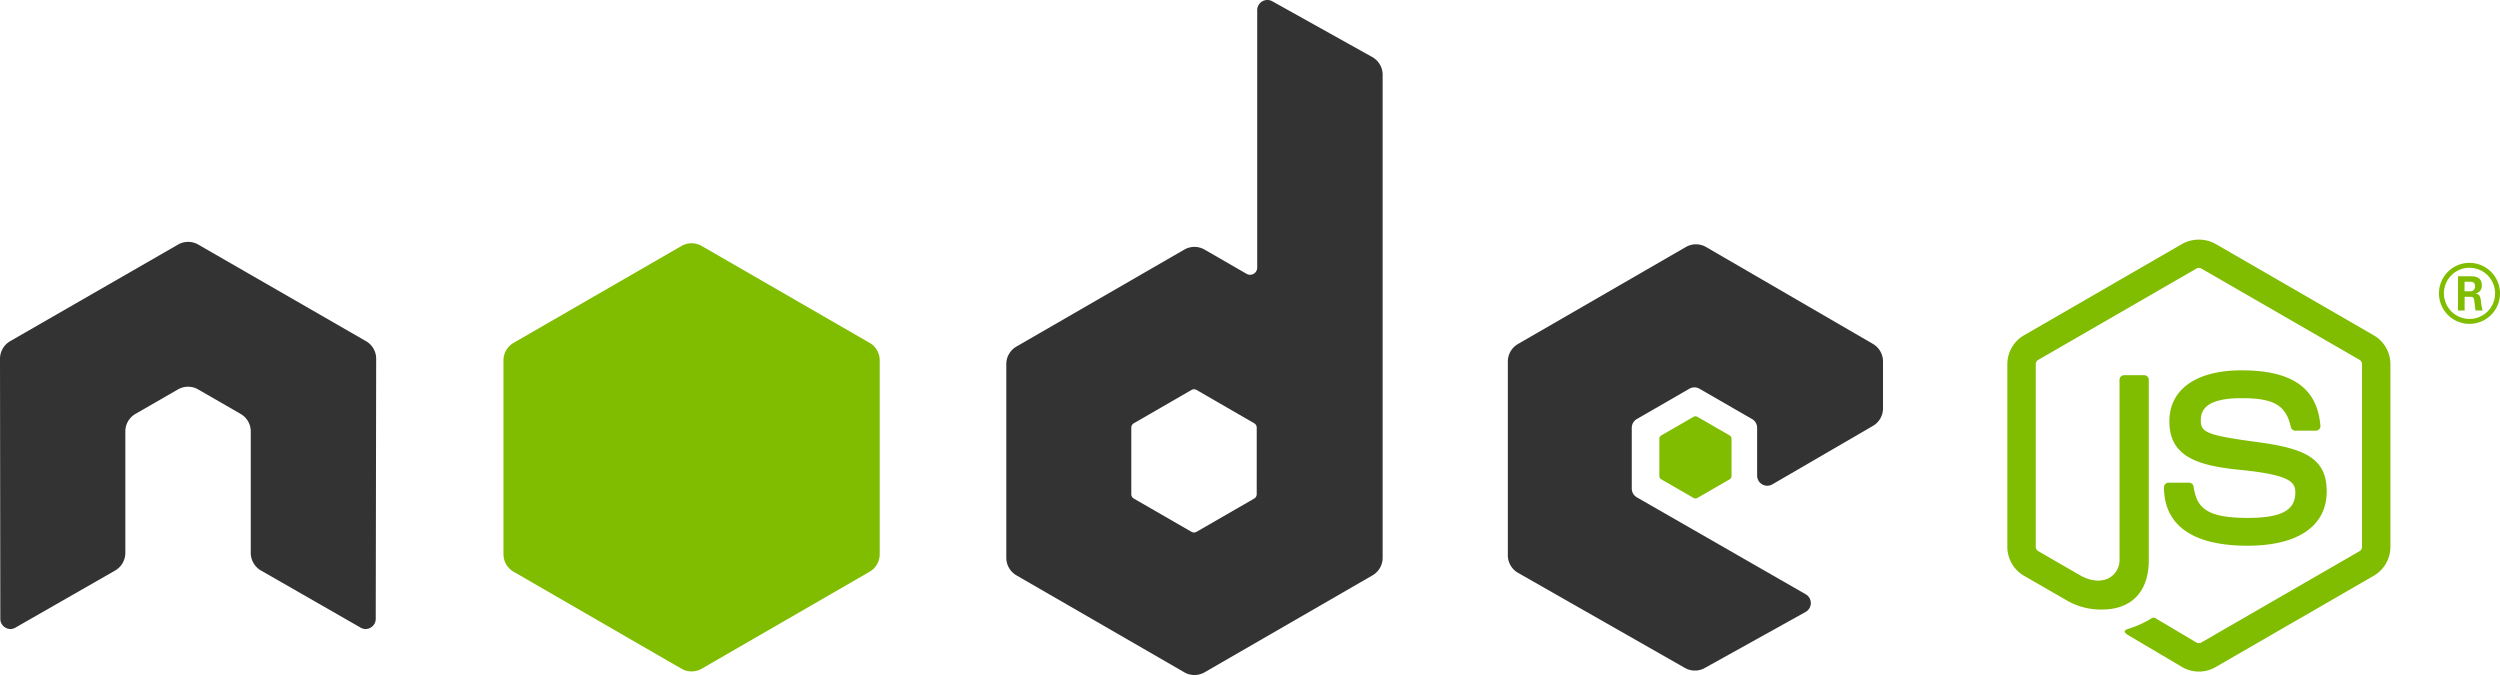
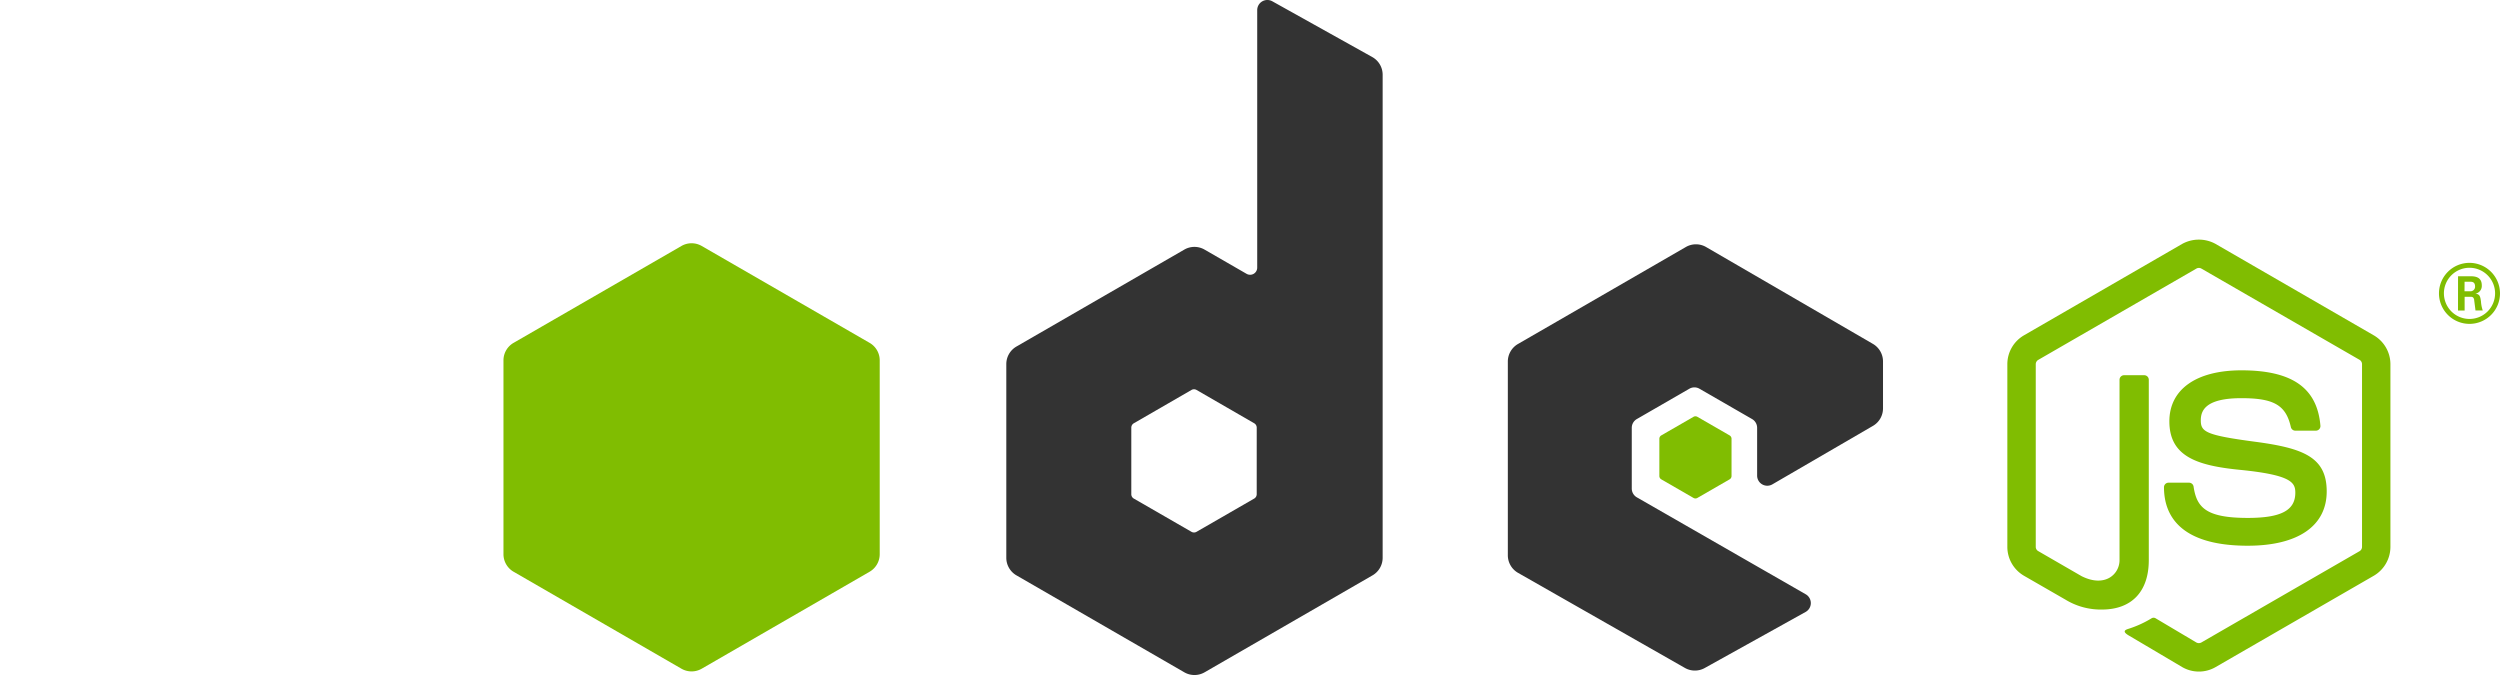
<svg xmlns="http://www.w3.org/2000/svg" width="185.667" height="50.141" viewBox="0 0 185.667 50.141">
  <defs>
    <style>.a{fill:#333;}.a,.b{fill-rule:evenodd;}.b,.c{fill:#80bd01;}</style>
  </defs>
  <g transform="translate(-7.576 -179.989)">
-     <path class="a" d="M35.513,236.06a1.5,1.5,0,0,0-.753-1.308L22.3,227.579a1.469,1.469,0,0,0-.686-.2h-.129a1.49,1.49,0,0,0-.688.2L8.33,234.752a1.51,1.51,0,0,0-.754,1.308L7.6,255.374a.739.739,0,0,0,.376.65.723.723,0,0,0,.748,0l7.407-4.241a1.517,1.517,0,0,0,.754-1.306v-9.024a1.5,1.5,0,0,1,.751-1.3l3.154-1.817a1.5,1.5,0,0,1,.754-.2,1.474,1.474,0,0,1,.749.2l3.153,1.817a1.5,1.5,0,0,1,.753,1.3v9.024a1.52,1.52,0,0,0,.755,1.306l7.4,4.241a.733.733,0,0,0,.753,0,.752.752,0,0,0,.374-.65Z" transform="translate(0 -29.425)" />
    <path class="a" d="M224.457,180.084a.753.753,0,0,0-1.12.657v19.128a.527.527,0,0,1-.79.456l-3.122-1.8a1.506,1.506,0,0,0-1.5,0l-12.469,7.2a1.506,1.506,0,0,0-.753,1.3v14.394a1.508,1.508,0,0,0,.753,1.3l12.468,7.2a1.507,1.507,0,0,0,1.506,0l12.47-7.2a1.507,1.507,0,0,0,.753-1.3V185.54a1.505,1.505,0,0,0-.772-1.315ZM223.3,216.692a.375.375,0,0,1-.188.325l-4.281,2.468a.378.378,0,0,1-.376,0l-4.281-2.468a.374.374,0,0,1-.188-.325v-4.943a.378.378,0,0,1,.188-.326l4.281-2.473a.378.378,0,0,1,.377,0l4.281,2.473a.377.377,0,0,1,.188.326Z" transform="translate(-122.392 0)" />
    <path class="a" d="M330.073,241.33a1.5,1.5,0,0,0,.749-1.3V236.54a1.506,1.506,0,0,0-.749-1.3l-12.389-7.193a1.5,1.5,0,0,0-1.508,0l-12.464,7.2a1.506,1.506,0,0,0-.753,1.3v14.39a1.505,1.505,0,0,0,.76,1.308l12.387,7.058a1.5,1.5,0,0,0,1.476.008l7.492-4.164a.753.753,0,0,0,.01-1.311l-12.543-7.2a.753.753,0,0,1-.378-.653v-4.51a.752.752,0,0,1,.377-.652l3.9-2.251a.752.752,0,0,1,.751,0l3.906,2.251a.752.752,0,0,1,.376.652v3.548a.753.753,0,0,0,1.131.651Z" transform="translate(-183.401 -29.711)" />
    <path class="b" d="M119.423,227.844a1.506,1.506,0,0,1,1.505,0l12.467,7.194a1.5,1.5,0,0,1,.753,1.3v14.4a1.507,1.507,0,0,1-.753,1.3l-12.467,7.2a1.507,1.507,0,0,1-1.506,0l-12.464-7.2a1.507,1.507,0,0,1-.753-1.3v-14.4a1.5,1.5,0,0,1,.753-1.3Z" transform="translate(-61.238 -29.587)" />
    <path class="c" d="M415.039,259.009a2.464,2.464,0,0,1-1.233-.33l-3.925-2.322c-.586-.328-.3-.444-.107-.511a7.838,7.838,0,0,0,1.775-.807.3.3,0,0,1,.292.022l3.015,1.79a.387.387,0,0,0,.364,0l11.756-6.785a.37.37,0,0,0,.18-.318V236.181a.379.379,0,0,0-.183-.324l-11.751-6.779a.369.369,0,0,0-.362,0l-11.748,6.782a.377.377,0,0,0-.187.322v13.567a.36.36,0,0,0,.185.314l3.22,1.861c1.747.873,2.817-.155,2.817-1.189V237.339a.338.338,0,0,1,.342-.339h1.491a.339.339,0,0,1,.34.339v13.395c0,2.332-1.27,3.669-3.481,3.669a5.029,5.029,0,0,1-2.708-.736l-3.083-1.775a2.483,2.483,0,0,1-1.233-2.145V236.181a2.477,2.477,0,0,1,1.233-2.142l11.756-6.793a2.575,2.575,0,0,1,2.471,0l11.755,6.793a2.481,2.481,0,0,1,1.235,2.142v13.567a2.489,2.489,0,0,1-1.235,2.145l-11.755,6.787A2.467,2.467,0,0,1,415.039,259.009Z" transform="translate(-244.16 -29.145)" />
    <path class="c" d="M437.718,265.564c-5.145,0-6.222-2.362-6.222-4.342a.338.338,0,0,1,.34-.339h1.52a.341.341,0,0,1,.338.288c.229,1.547.913,2.328,4.025,2.328,2.476,0,3.531-.56,3.531-1.874,0-.758-.3-1.32-4.148-1.7-3.216-.318-5.206-1.029-5.206-3.6,0-2.372,2-3.787,5.352-3.787,3.766,0,5.629,1.307,5.866,4.111a.34.34,0,0,1-.339.37h-1.526a.339.339,0,0,1-.33-.265c-.366-1.628-1.256-2.148-3.671-2.148-2.7,0-3.018.942-3.018,1.648,0,.855.371,1.1,4.022,1.587,3.612.477,5.329,1.154,5.329,3.693C443.579,264.1,441.443,265.564,437.718,265.564Z" transform="translate(-263.208 -45.046)" />
    <path class="b" d="M335.175,261.58a.289.289,0,0,1,.289,0l2.393,1.38a.29.29,0,0,1,.144.251v2.763a.289.289,0,0,1-.144.25l-2.393,1.38a.289.289,0,0,1-.289,0l-2.391-1.38a.289.289,0,0,1-.144-.25v-2.763a.289.289,0,0,1,.144-.251Z" transform="translate(-201.829 -50.635)" />
    <g transform="translate(188.711 199.51)">
      <path class="c" d="M489.9,233.746a2.266,2.266,0,1,1-2.266-2.266A2.272,2.272,0,0,1,489.9,233.746Zm-4.165-.006a1.9,1.9,0,1,0,1.894-1.894A1.9,1.9,0,0,0,485.734,233.74Zm1.049-1.265h.875c.3,0,.888,0,.888.672a.584.584,0,0,1-.48.623c.348.024.372.252.42.575a2.514,2.514,0,0,0,.132.671h-.539c-.013-.12-.1-.767-.1-.8-.035-.144-.084-.216-.263-.216h-.444v1.019h-.492Zm.48,1.115h.4a.342.342,0,0,0,.384-.359c0-.348-.24-.348-.372-.348h-.407Z" transform="translate(-485.368 -231.48)" />
    </g>
  </g>
</svg>